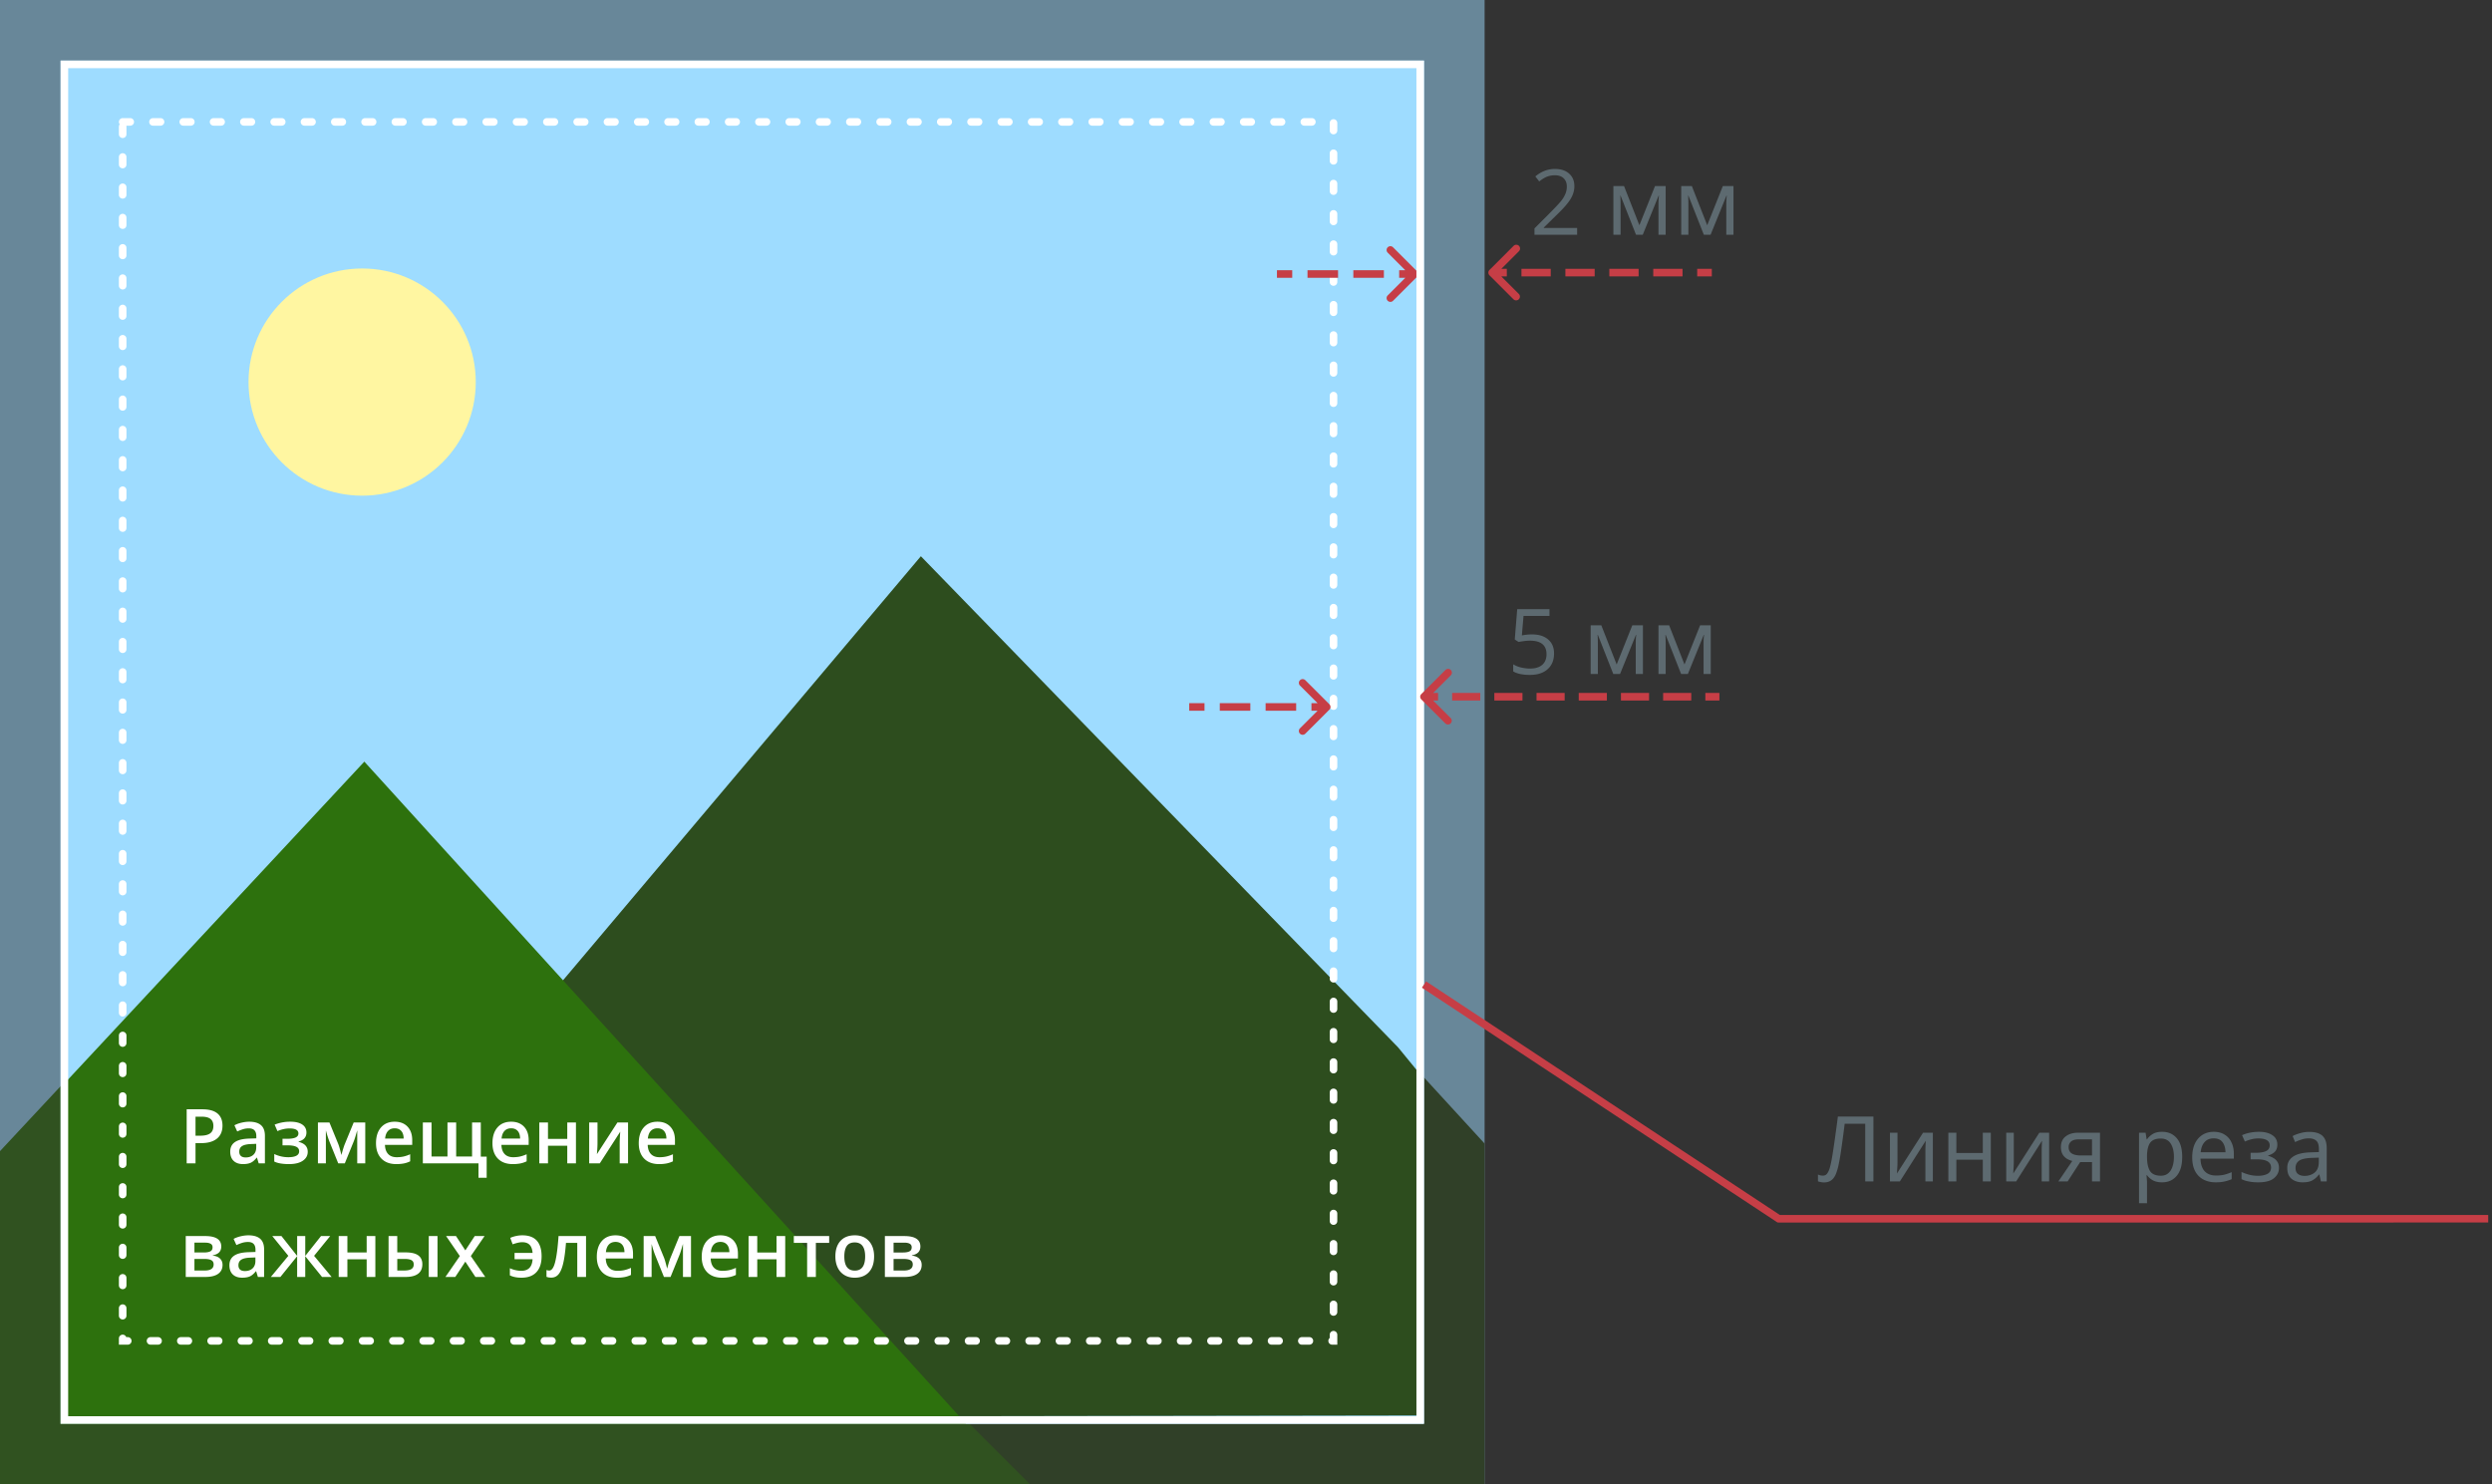
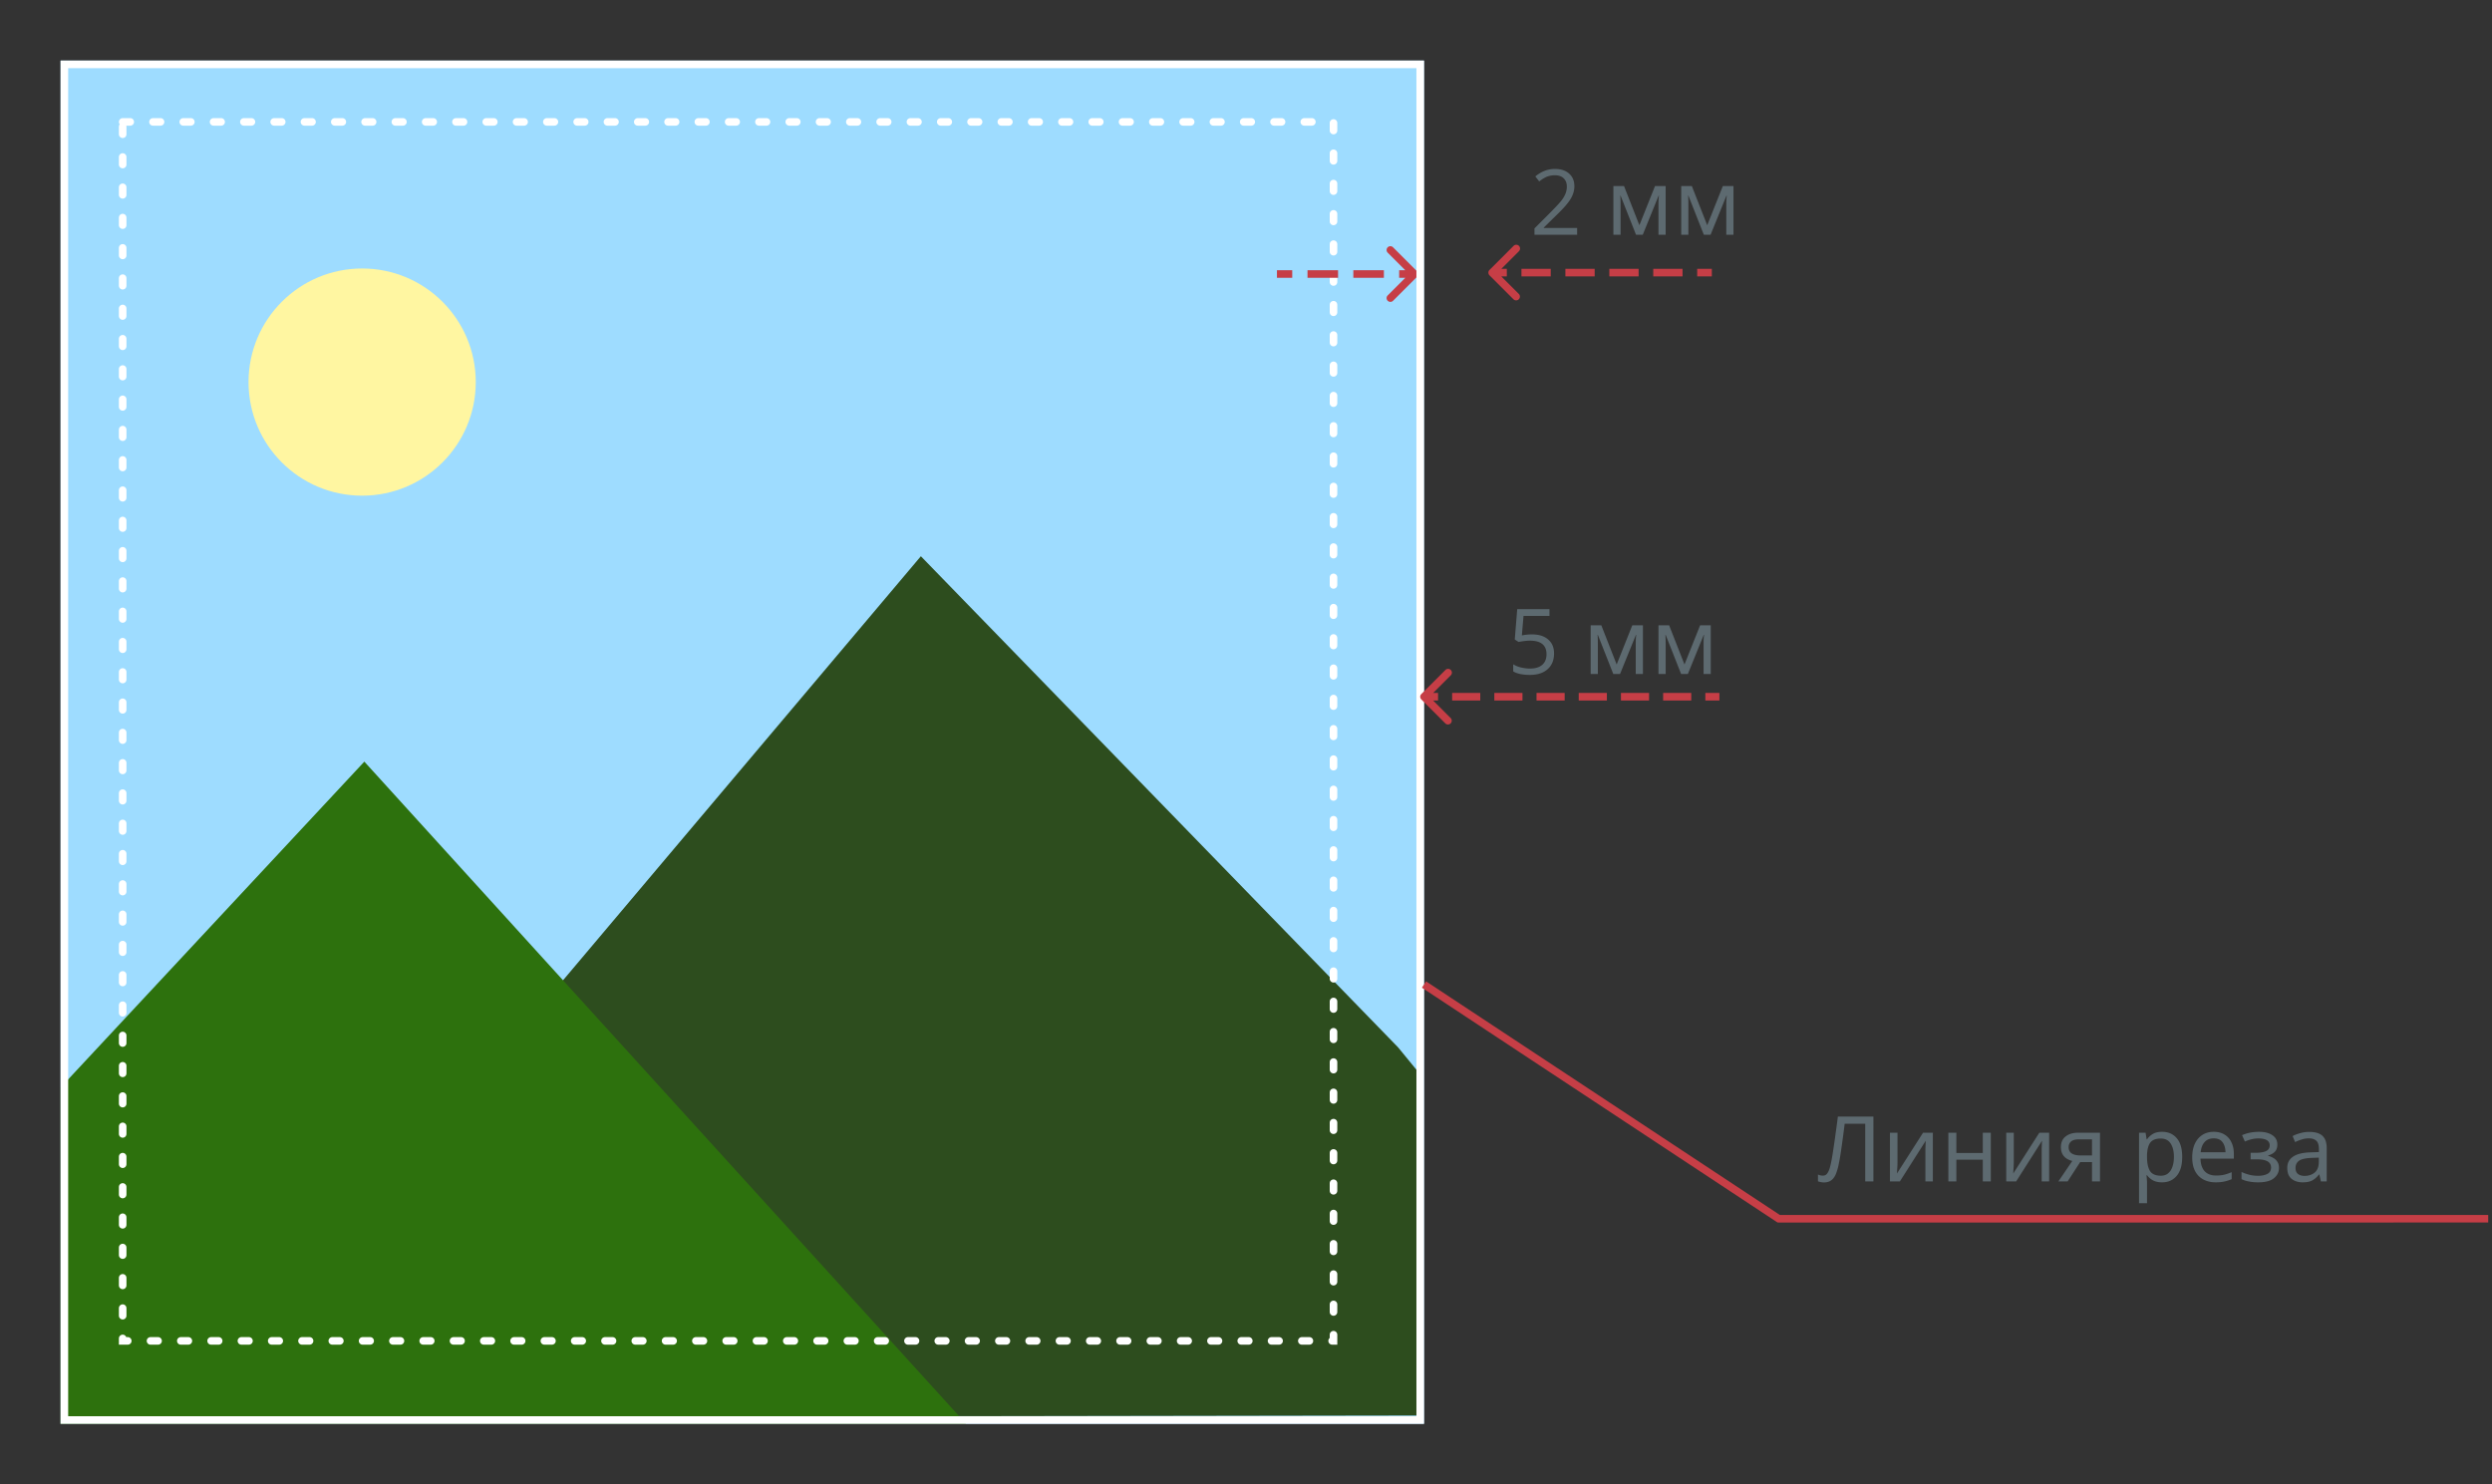
<svg xmlns="http://www.w3.org/2000/svg" width="329" height="196" fill="none">
  <rect width="100%" height="100%" fill="#333333" stroke="none" />
  <path d="M196.646 35.646a.5.5 0 000 .708l3.182 3.181a.501.501 0 00.708-.707L197.707 36l2.829-2.828a.5.5 0 00-.708-.707l-3.182 3.181zm.354.854h1.933v-1H197v1zm3.867 0h3.866v-1h-3.866v1zm5.8 0h3.866v-1h-3.866v1zm5.8 0h3.866v-1h-3.866v1zm5.8 0h3.866v-1h-3.866v1zm5.8 0H226v-1h-1.933v1z" fill="#C63E46" />
  <g opacity=".5" clip-path="url(#clip0)">
    <path d="M196.003 0H0v197.167L196.003 196V0z" fill="#9EDCFF" />
    <path d="M58.807 84c11.045 0 20-10.969 20-24.5s-8.955-24.5-20-24.5c-11.046 0-20 10.969-20 24.5s8.954 24.5 20 24.5z" fill="#FFF6A1" />
-     <path d="M196 151l-11-12-43.851 10.731-42.371 7.02 28.53 32.353 8.236 7.068L196 196v-45z" fill="#2D4D1E" />
    <path d="M8.878 142.483L0 152v44h136l-12-12L8.878 142.483z" fill="#2D710D" />
  </g>
  <g clip-path="url(#clip1)">
    <path d="M192.538-2.772H3.462v199.227h189.076V-2.772z" fill="#9EDCFF" />
    <path d="M47.812 65.452c8.284 0 15-6.716 15-15 0-8.285-6.716-15-15-15-8.285 0-15 6.715-15 15 0 8.284 6.715 15 15 15z" fill="#FFF6A1" />
    <path d="M187.591 141.974l-3.013-3.678-63.003-64.848-47.442 56.227L125.988 187l61.603-.095v-44.931z" fill="#2D4D1E" />
    <path d="M48.1 100.568L7.886 143.72v44.481l119.652-.202-79.439-87.431z" fill="#2D710D" />
    <path stroke="#fff" stroke-linecap="round" stroke-dasharray="1 3" d="M16.196 16.095h159.857v160.96H16.196z" />
    <path d="M187.092 36.54a.5.5 0 000-.708l-3.182-3.182a.5.5 0 00-.707.707l2.828 2.828-2.828 2.829a.5.5 0 00.707.707l3.182-3.182zm-18.505.145h2.017v-1h-2.017v1zm4.034 0h4.033v-1h-4.033v1zm6.05 0h4.034v-1h-4.034v1zm6.05 0h2.017v-1h-2.017v1z" fill="#C63E46" />
    <path stroke="#fff" d="M8.5 8.5h179v179H8.5z" />
-     <path d="M175.51 93.701a.5.5 0 000-.707l-3.182-3.182a.5.5 0 00-.707.707l2.829 2.829-2.829 2.828a.5.5 0 00.707.707l3.182-3.182zm-18.505.147h2.017v-1h-2.017v1zm4.034 0h4.034v-1h-4.034v1zm6.05 0h4.034v-1h-4.034v1zm6.051 0h2.017v-1h-2.017v1z" fill="#C63E46" />
-     <path d="M29.373 148.633c0 .745-.245 1.317-.733 1.714s-1.183.595-2.085.595h-.742v2.671h-1.167v-7.138h2.056c.892 0 1.559.182 2.002.546.446.365.669.902.669 1.612zm-3.56 1.328h.62c.6 0 1.038-.104 1.319-.313.28-.208.42-.533.42-.976 0-.41-.126-.716-.377-.918-.25-.202-.64-.303-1.172-.303h-.81v2.51zm8.342 3.652l-.23-.752h-.038c-.26.329-.523.554-.787.674-.263.117-.602.176-1.015.176-.53 0-.946-.143-1.245-.43-.296-.286-.445-.691-.445-1.216 0-.556.207-.976.62-1.259.414-.284 1.044-.438 1.89-.464l.933-.03v-.288c0-.345-.082-.602-.244-.771-.16-.173-.409-.259-.747-.259-.277 0-.542.041-.796.122a6.219 6.219 0 00-.733.288l-.37-.82a3.9 3.9 0 01.961-.347 4.36 4.36 0 01.986-.122c.687 0 1.205.15 1.553.449.352.3.527.77.527 1.412v3.637h-.82zm-1.709-.781c.417 0 .75-.116 1.001-.347.254-.234.381-.561.381-.981v-.469l-.693.029c-.54.02-.935.111-1.182.274-.244.159-.366.405-.366.737 0 .241.071.428.215.562.143.13.358.195.644.195zm5.422-2.461c.524 0 .91-.057 1.158-.171.247-.117.37-.296.37-.537 0-.439-.39-.659-1.171-.659-.52 0-1.053.117-1.597.351l-.37-.854a5.444 5.444 0 012.08-.386c.67 0 1.19.124 1.562.371.37.244.556.596.556 1.055 0 .605-.346 1.003-1.04 1.191v.039c.433.118.742.285.928.503.189.219.283.489.283.811 0 .495-.218.89-.654 1.186-.433.293-1.038.44-1.816.44-.85 0-1.5-.112-1.949-.337v-.991c.596.28 1.213.42 1.85.42.46 0 .813-.064 1.06-.191.251-.13.376-.327.376-.591 0-.27-.125-.468-.376-.595-.25-.127-.638-.191-1.162-.191h-.659v-.864h.572zm7.205 2.144l.063-.235c.134-.485.25-.857.347-1.118l1.211-2.949h1.528v5.4h-1.06v-4.36l-.087.293c-.147.524-.27.91-.371 1.157l-1.182 2.91h-.869l-1.182-2.929c-.162-.424-.312-.9-.449-1.431v4.36h-1.05v-5.4h1.519l1.172 2.861c.104.264.24.744.41 1.441zm7.248 1.196c-.84 0-1.497-.244-1.972-.732-.472-.492-.708-1.167-.708-2.027 0-.882.22-1.575.659-2.08.44-.504 1.043-.757 1.811-.757.713 0 1.277.217 1.69.65.413.433.62 1.028.62 1.787v.62h-3.599c.017.524.158.928.425 1.211.267.28.643.42 1.128.42.32 0 .615-.03.889-.088.276-.062.573-.163.888-.303v.933c-.28.133-.563.228-.85.283a5.238 5.238 0 01-.98.083zm-.21-4.727c-.364 0-.657.116-.878.347-.219.231-.349.568-.391 1.011h2.451c-.006-.446-.114-.783-.322-1.011-.208-.231-.495-.347-.86-.347zm11.365 3.741h.776v2.788h-1.079v-1.9h-7.348v-5.4h1.147v4.492h2.105v-4.492h1.147v4.492h2.1v-4.492h1.152v4.512zm4.221.986c-.84 0-1.497-.244-1.972-.732-.472-.492-.709-1.167-.709-2.027 0-.882.22-1.575.66-2.08.44-.504 1.043-.757 1.811-.757.713 0 1.276.217 1.69.65.413.433.62 1.028.62 1.787v.62h-3.599c.016.524.158.928.425 1.211.267.28.643.42 1.128.42.319 0 .615-.03.888-.088.277-.062.574-.163.89-.303v.933c-.28.133-.564.228-.85.283a5.238 5.238 0 01-.982.083zm-.21-4.727c-.364 0-.657.116-.879.347-.218.231-.348.568-.39 1.011h2.45c-.006-.446-.113-.783-.321-1.011-.209-.231-.495-.347-.86-.347zm4.86-.771v2.168h2.545v-2.168h1.147v5.4h-1.147v-2.329h-2.544v2.329H71.2v-5.4h1.147zm6.537 0v2.768c0 .323-.026.796-.079 1.421l2.71-4.189h1.402v5.4h-1.104v-2.719c0-.15.008-.393.025-.728.02-.335.035-.579.048-.732l-2.7 4.179h-1.401v-5.4h1.099zm8.127 5.498c-.84 0-1.498-.244-1.973-.732-.472-.492-.708-1.167-.708-2.027 0-.882.22-1.575.66-2.08.439-.504 1.043-.757 1.81-.757.714 0 1.277.217 1.69.65.414.433.62 1.028.62 1.787v.62h-3.598c.016.524.158.928.425 1.211.267.28.642.42 1.128.42.319 0 .615-.03.888-.088a4.8 4.8 0 00.889-.303v.933a3.53 3.53 0 01-.85.283 5.239 5.239 0 01-.981.083zm-.21-4.727c-.365 0-.658.116-.879.347-.218.231-.348.568-.39 1.011h2.45c-.006-.446-.113-.783-.322-1.011-.208-.231-.495-.347-.86-.347zm-57.59 15.611c0 .638-.372 1.023-1.118 1.157v.039c.417.049.736.181.957.396.222.214.332.493.332.834 0 .512-.195.905-.586 1.182-.387.274-.952.41-1.694.41h-2.578v-5.4h2.568c1.413 0 2.12.461 2.12 1.382zm-1.005 2.358c0-.26-.101-.444-.303-.552-.202-.11-.505-.166-.908-.166H25.67v1.529h1.353c.788 0 1.182-.271 1.182-.811zm-.142-2.261c0-.214-.085-.369-.254-.463-.166-.098-.415-.147-.747-.147h-1.392v1.299h1.221c.384 0 .675-.049.874-.147.199-.101.298-.281.298-.542zm5.984 3.921l-.23-.752h-.039c-.26.329-.522.554-.786.674-.264.117-.602.176-1.016.176-.53 0-.945-.143-1.245-.43-.296-.286-.444-.691-.444-1.216 0-.556.207-.976.62-1.259.413-.284 1.043-.438 1.89-.464l.932-.03v-.288c0-.345-.081-.602-.244-.771-.16-.173-.408-.259-.747-.259-.276 0-.542.041-.796.122a6.227 6.227 0 00-.732.288l-.371-.82c.293-.153.613-.269.962-.347a4.36 4.36 0 01.986-.122c.687 0 1.204.15 1.553.449.351.3.527.77.527 1.412v3.637h-.82zm-1.71-.781c.417 0 .751-.116 1.002-.347.254-.234.38-.561.38-.981v-.469l-.693.029c-.54.02-.934.111-1.181.274-.244.159-.367.405-.367.737 0 .241.072.428.215.562.143.13.358.195.645.195zm6.893-1.997v-2.622h1.07v2.622l2.08-2.622h1.21l-2.124 2.612 2.315 2.788h-1.265l-2.217-2.739v2.739h-1.07v-2.739l-2.211 2.739h-1.26l2.31-2.788-2.12-2.612h1.211l2.07 2.622zm6.633-2.622v2.168h2.544v-2.168h1.147v5.4h-1.147v-2.329h-2.544v2.329h-1.147v-5.4h1.147zm6.584 2.158h1.094c.755 0 1.314.13 1.675.391.361.26.542.651.542 1.172 0 .556-.189.976-.566 1.259-.375.28-.925.42-1.65.42H51.3v-5.4h1.147v2.158zm2.173 1.592c0-.27-.1-.459-.303-.567-.198-.107-.485-.161-.859-.161h-1.01v1.529h.864c.462 0 .795-.065 1-.196.206-.13.308-.332.308-.605zm3.14 1.65h-1.153v-5.4h1.153v5.4zm2.947-2.759l-1.812-2.641h1.309l1.23 1.89 1.24-1.89h1.3l-1.817 2.641 1.909 2.759h-1.299l-1.333-2.021-1.328 2.021h-1.299l1.9-2.759zm8.134 2.857c-.602 0-1.112-.103-1.528-.308v-.942a3.73 3.73 0 001.509.342c.93 0 1.427-.51 1.489-1.529h-2.378v-.839h2.378c-.04-.485-.171-.842-.396-1.07-.224-.228-.55-.342-.976-.342-.32 0-.74.093-1.26.279l-.317-.85c.218-.101.468-.182.752-.244a3.98 3.98 0 01.844-.093c.85 0 1.486.235 1.91.703.423.469.634 1.158.634 2.066 0 .908-.228 1.606-.683 2.095-.453.488-1.112.732-1.978.732zm8.528-.098h-1.157v-4.502h-1.49c-.09 1.159-.215 2.064-.37 2.715-.154.651-.356 1.126-.606 1.426-.248.299-.57.449-.967.449-.25 0-.46-.036-.63-.107v-.899c.12.046.241.069.361.069.333 0 .593-.373.782-1.118.192-.749.341-1.893.449-3.433h3.628v5.4zm4.104.098c-.84 0-1.498-.244-1.973-.732-.472-.492-.708-1.167-.708-2.027 0-.882.22-1.575.66-2.08.439-.504 1.043-.757 1.81-.757.714 0 1.277.217 1.69.65.414.433.62 1.028.62 1.787v.62h-3.598c.016.524.158.928.425 1.211.266.28.642.42 1.127.42.32 0 .616-.03.89-.088a4.8 4.8 0 00.888-.303v.933a3.53 3.53 0 01-.85.283 5.239 5.239 0 01-.981.083zm-.21-4.727c-.365 0-.658.116-.88.347-.217.231-.347.568-.39 1.011h2.451c-.006-.446-.113-.783-.322-1.011-.208-.231-.495-.347-.86-.347zm6.814 3.531l.063-.235c.134-.485.25-.857.347-1.118l1.21-2.949h1.53v5.4h-1.06v-4.36l-.088.293c-.147.524-.27.91-.371 1.157l-1.182 2.91h-.87l-1.18-2.929c-.164-.424-.313-.9-.45-1.431v4.36h-1.05v-5.4h1.519l1.172 2.861c.104.264.24.744.41 1.441zm7.248 1.196c-.84 0-1.497-.244-1.973-.732-.472-.492-.708-1.167-.708-2.027 0-.882.22-1.575.66-2.08.439-.504 1.043-.757 1.811-.757.713 0 1.276.217 1.69.65.413.433.62 1.028.62 1.787v.62h-3.599c.016.524.158.928.425 1.211.267.28.643.42 1.128.42.319 0 .615-.03.889-.088a4.8 4.8 0 00.888-.303v.933c-.28.133-.563.228-.85.283a5.238 5.238 0 01-.98.083zm-.21-4.727c-.365 0-.657.116-.879.347-.218.231-.348.568-.39 1.011h2.45c-.006-.446-.113-.783-.322-1.011-.208-.231-.494-.347-.859-.347zm4.86-.771v2.168h2.545v-2.168h1.147v5.4h-1.147v-2.329h-2.544v2.329h-1.148v-5.4h1.148zm9.495 0v.898h-1.757v4.502h-1.153v-4.502h-1.758v-.898h4.668zm5.93 2.69c0 .882-.226 1.571-.678 2.066-.453.495-1.083.742-1.89.742-.504 0-.95-.114-1.338-.342a2.257 2.257 0 01-.893-.981c-.209-.427-.313-.922-.313-1.485 0-.875.225-1.559.674-2.05.449-.492 1.082-.738 1.899-.738.782 0 1.4.253 1.856.757.456.501.683 1.178.683 2.031zm-3.93 0c0 1.247.46 1.87 1.382 1.87.911 0 1.367-.623 1.367-1.87 0-1.233-.459-1.85-1.377-1.85-.482 0-.832.159-1.05.478-.215.319-.322.777-.322 1.372zm10.041-1.308c0 .638-.373 1.023-1.118 1.157v.039c.417.049.736.181.957.396.221.214.332.493.332.834 0 .512-.195.905-.586 1.182-.387.274-.952.41-1.694.41h-2.578v-5.4h2.568c1.413 0 2.119.461 2.119 1.382zm-1.006 2.358c0-.26-.101-.444-.302-.552-.202-.11-.505-.166-.909-.166h-1.323v1.529h1.353c.787 0 1.181-.271 1.181-.811zm-.141-2.261c0-.214-.085-.369-.254-.463-.166-.098-.415-.147-.747-.147h-1.392v1.299h1.221c.384 0 .675-.049.874-.147.198-.101.298-.281.298-.542z" fill="#fff" />
  </g>
  <path d="M202.586 31v-.838l2.256-2.267c.687-.696 1.14-1.192 1.359-1.489a3.78 3.78 0 00.492-.867 2.47 2.47 0 00.164-.908c0-.457-.138-.819-.416-1.084-.277-.27-.662-.404-1.154-.404-.355 0-.693.058-1.014.175-.316.117-.669.33-1.06.639l-.516-.662c.789-.656 1.649-.985 2.578-.985.805 0 1.436.208 1.893.622.457.41.686.963.686 1.658 0 .543-.153 1.08-.458 1.611-.304.531-.875 1.203-1.71 2.016l-1.875 1.834v.047h4.406V31h-5.631zm17.318-6.432V31h-.948v-4.104c0-.168.004-.344.012-.528l.048-.54h-.036L216.88 31h-.888l-2.04-5.172h-.036c.024.36.036.728.036 1.104V31h-.948v-6.432h1.404l2.028 5.172 2.064-5.172h1.404zm8.954 0V31h-.948v-4.104c0-.168.004-.344.012-.528l.048-.54h-.036l-2.1 5.172h-.888l-2.04-5.172h-.036c.024.36.036.728.036 1.104V31h-.948v-6.432h1.404l2.028 5.172 2.064-5.172h1.404zM247.332 156h-1.08v-7.62h-2.712a153.466 153.466 0 01-.504 3.732 25.76 25.76 0 01-.264 1.512 7.498 7.498 0 01-.384 1.368c-.152.376-.356.66-.612.852-.248.192-.576.288-.984.288-.136 0-.276-.016-.42-.048a1.95 1.95 0 01-.36-.096v-.9c.088.04.188.076.3.108.112.024.232.036.36.036.24 0 .428-.096.564-.288.144-.2.256-.444.336-.732.08-.296.148-.588.204-.876.064-.304.14-.748.228-1.332.096-.592.196-1.28.3-2.064.112-.784.224-1.62.336-2.508h4.692V156zm3.18-6.432v3.924a13.907 13.907 0 01-.048 1.008c-.008.192-.016.344-.024.456l3.444-5.388h1.296V156h-.984v-4.296l.024-.612c.008-.208.016-.364.024-.468l-3.42 5.376h-1.308v-6.432h.996zm7.771 0v2.676h3.492v-2.676h1.056V156h-1.056v-2.868h-3.492V156h-1.056v-6.432h1.056zm7.581 0v3.924a13.907 13.907 0 01-.048 1.008c-.008.192-.016.344-.024.456l3.444-5.388h1.296V156h-.984v-4.296l.024-.612c.008-.208.016-.364.024-.468l-3.42 5.376h-1.308v-6.432h.996zm7.111 6.432h-1.224l1.836-2.7a2.806 2.806 0 01-.72-.3 1.658 1.658 0 01-.564-.588c-.144-.256-.216-.572-.216-.948 0-.616.208-1.084.624-1.404.416-.328.968-.492 1.656-.492h2.88V156h-1.056v-2.556h-1.56L272.975 156zm.132-4.524c0 .368.136.644.408.828.28.176.668.264 1.164.264h1.512v-2.124h-1.716c-.488 0-.84.096-1.056.288a.966.966 0 00-.312.744zm12.352-2.028c.792 0 1.428.276 1.908.828.488.552.732 1.384.732 2.496 0 1.096-.244 1.928-.732 2.496-.48.568-1.12.852-1.92.852-.496 0-.908-.092-1.236-.276a2.57 2.57 0 01-.756-.66h-.072c.016.136.032.308.048.516.016.208.024.388.024.54v2.64h-1.056v-9.312h.864l.144.876h.048c.192-.28.444-.516.756-.708.312-.192.728-.288 1.248-.288zm-.192.888c-.656 0-1.12.184-1.392.552-.264.368-.404.928-.42 1.68v.204c0 .792.128 1.404.384 1.836.264.424.748.636 1.452.636.392 0 .712-.108.96-.324.256-.216.444-.508.564-.876.128-.376.192-.804.192-1.284 0-.736-.144-1.324-.432-1.764-.28-.44-.716-.66-1.308-.66zm6.999-.888c.552 0 1.024.12 1.416.36.4.24.704.58.912 1.02.216.432.324.94.324 1.524v.636h-4.404c.016.728.2 1.284.552 1.668.36.376.86.564 1.5.564.408 0 .768-.036 1.08-.108.32-.08.648-.192.984-.336v.924a4.723 4.723 0 01-.972.312c-.32.072-.7.108-1.14.108-.608 0-1.148-.124-1.62-.372a2.642 2.642 0 01-1.092-1.104c-.256-.496-.384-1.1-.384-1.812 0-.704.116-1.308.348-1.812.24-.504.572-.892.996-1.164.432-.272.932-.408 1.5-.408zm-.012.864c-.504 0-.904.164-1.2.492-.288.32-.46.768-.516 1.344h3.276c-.008-.544-.136-.984-.384-1.32-.248-.344-.64-.516-1.176-.516zm5.993-.864c.736 0 1.32.148 1.752.444.44.288.66.704.66 1.248 0 .392-.108.704-.324.936-.216.224-.512.388-.888.492v.048c.256.072.492.172.708.3.216.128.388.296.516.504.136.208.204.476.204.804 0 .536-.224.988-.672 1.356-.44.36-1.132.54-2.076.54-.464 0-.884-.04-1.26-.12a3.48 3.48 0 01-.936-.3v-.948c.272.128.592.244.96.348.376.104.784.156 1.224.156.48 0 .884-.08 1.212-.24.336-.168.504-.452.504-.852 0-.72-.612-1.08-1.836-1.08h-.864v-.864h.696c.552 0 .992-.072 1.32-.216.336-.152.504-.408.504-.768a.745.745 0 00-.384-.684c-.248-.152-.608-.228-1.08-.228a3.67 3.67 0 00-.936.108 5.707 5.707 0 00-.876.3l-.372-.84c.672-.296 1.42-.444 2.244-.444zm6.627.012c.784 0 1.364.172 1.74.516.376.344.564.892.564 1.644V156h-.768l-.204-.912h-.048c-.28.352-.576.612-.888.78-.304.168-.728.252-1.272.252-.584 0-1.068-.152-1.452-.456-.384-.312-.576-.796-.576-1.452 0-.64.252-1.132.756-1.476.504-.352 1.28-.544 2.328-.576l1.092-.036v-.384c0-.536-.116-.908-.348-1.116-.232-.208-.56-.312-.984-.312-.336 0-.656.052-.96.156a6.297 6.297 0 00-.852.336l-.324-.792c.28-.152.612-.28.996-.384a4.264 4.264 0 011.2-.168zm1.26 3.396l-.948.036c-.8.032-1.356.16-1.668.384-.304.224-.456.54-.456.948 0 .36.108.624.324.792.224.168.508.252.852.252.544 0 .996-.148 1.356-.444.36-.304.54-.768.54-1.392v-.576z" fill="#5D6A70" />
  <path d="M234.829 160.925l-.276.417.126.083h.15v-.5zm-47.105-30.508l46.829 30.925.551-.834-46.829-30.925-.551.834zm47.105 31.008H328.5v-1h-93.671v1zm-47.183-69.779a.5.5 0 000 .708l3.182 3.181a.501.501 0 00.708-.707L188.707 92l2.829-2.828a.5.5 0 00-.708-.707l-3.182 3.181zm.354.854h1.857v-1H188v1zm3.714 0h3.715v-1h-3.715v1zm5.572 0H201v-1h-3.714v1zm5.571 0h3.714v-1h-3.714v1zm5.572 0h3.714v-1h-3.714v1zm5.571 0h3.714v-1H214v1zm5.571 0h3.715v-1h-3.715v1zm5.572 0H227v-1h-1.857v1z" fill="#C63E46" />
  <path d="M199.779 88.654v-.937a3.42 3.42 0 001.02.416c.406.098.806.146 1.201.146.688 0 1.221-.162 1.6-.486.382-.324.574-.793.574-1.406 0-1.196-.733-1.793-2.197-1.793-.372 0-.868.056-1.489.17l-.504-.323.323-4.007h4.259v.896h-3.427l-.217 2.572a6.81 6.81 0 011.342-.134c.902 0 1.611.224 2.127.673.519.446.779 1.057.779 1.834 0 .887-.283 1.582-.85 2.086-.562.504-1.34.756-2.332.756-.965 0-1.701-.154-2.209-.463zm17.125-6.086V89h-.948v-4.104c0-.168.004-.344.012-.528l.048-.54h-.036L213.88 89h-.888l-2.04-5.172h-.036c.024.36.036.728.036 1.104V89h-.948v-6.432h1.404l2.028 5.172 2.064-5.172h1.404zm8.954 0V89h-.948v-4.104c0-.168.004-.344.012-.528l.048-.54h-.036l-2.1 5.172h-.888l-2.04-5.172h-.036c.024.36.036.728.036 1.104V89h-.948v-6.432h1.404l2.028 5.172 2.064-5.172h1.404z" fill="#5D6A70" />
  <defs>
    <clipPath id="clip0">
-       <path fill="#fff" d="M0 0h196v196H0z" />
-     </clipPath>
+       </clipPath>
    <clipPath id="clip1">
      <path fill="#fff" transform="translate(8 8)" d="M0 0h180v180H0z" />
    </clipPath>
  </defs>
</svg>